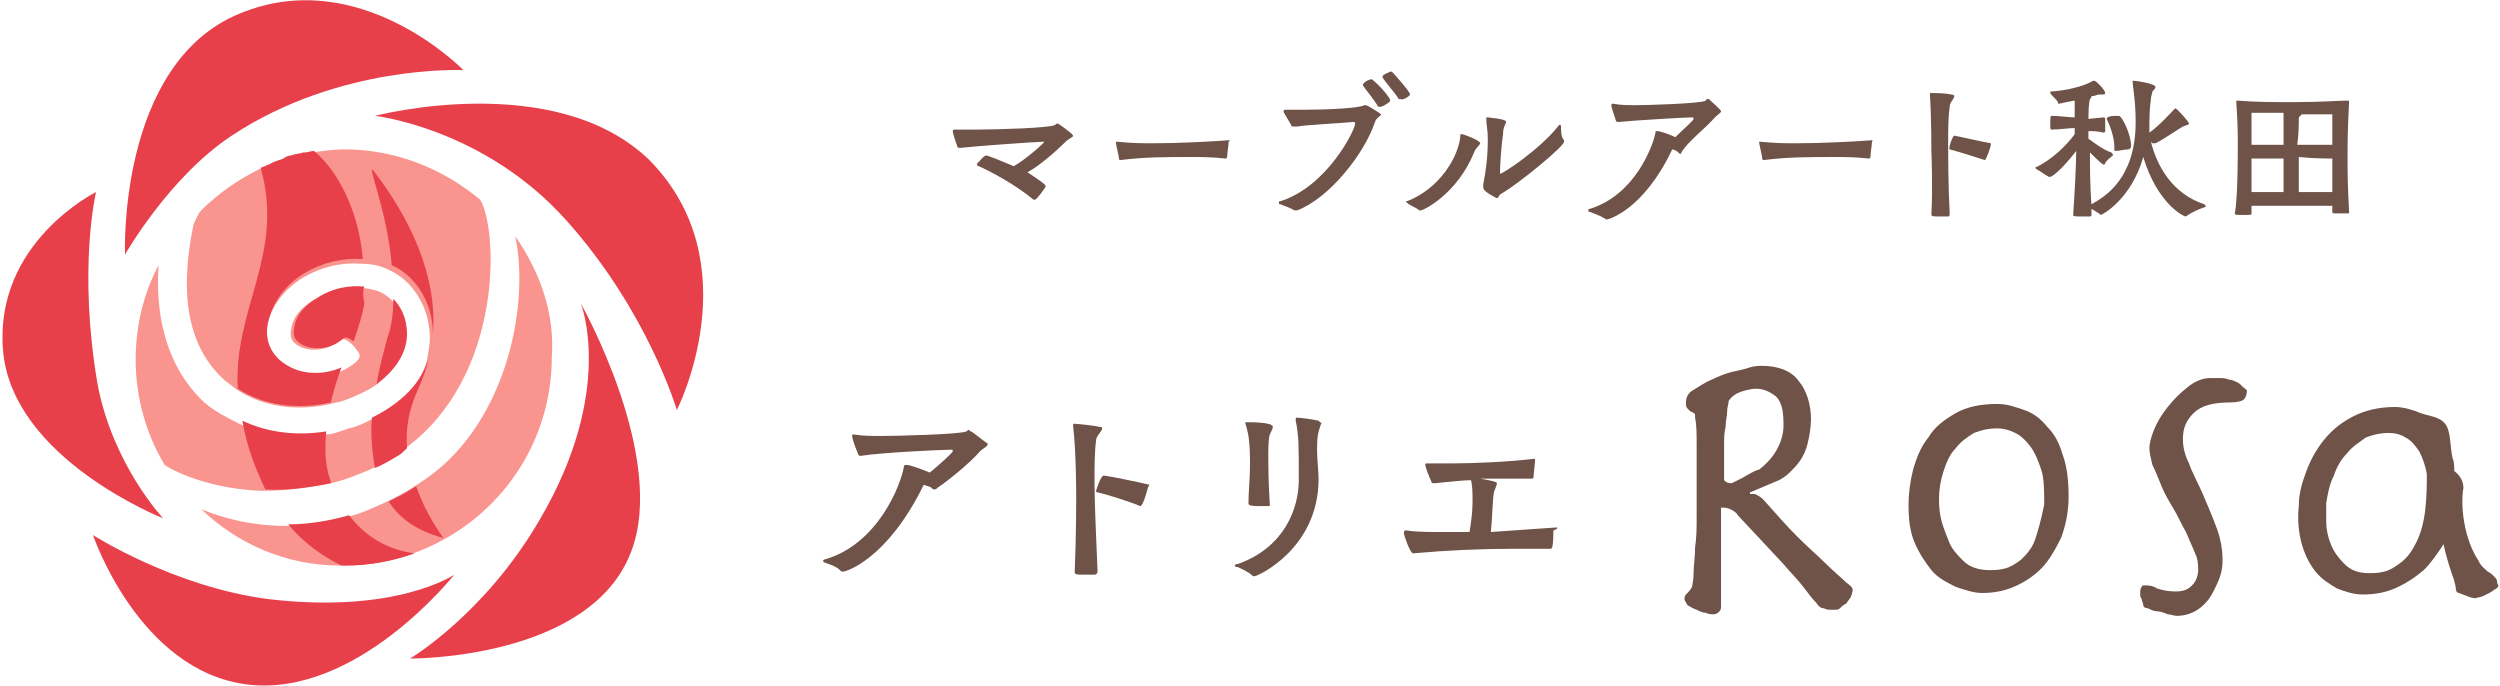
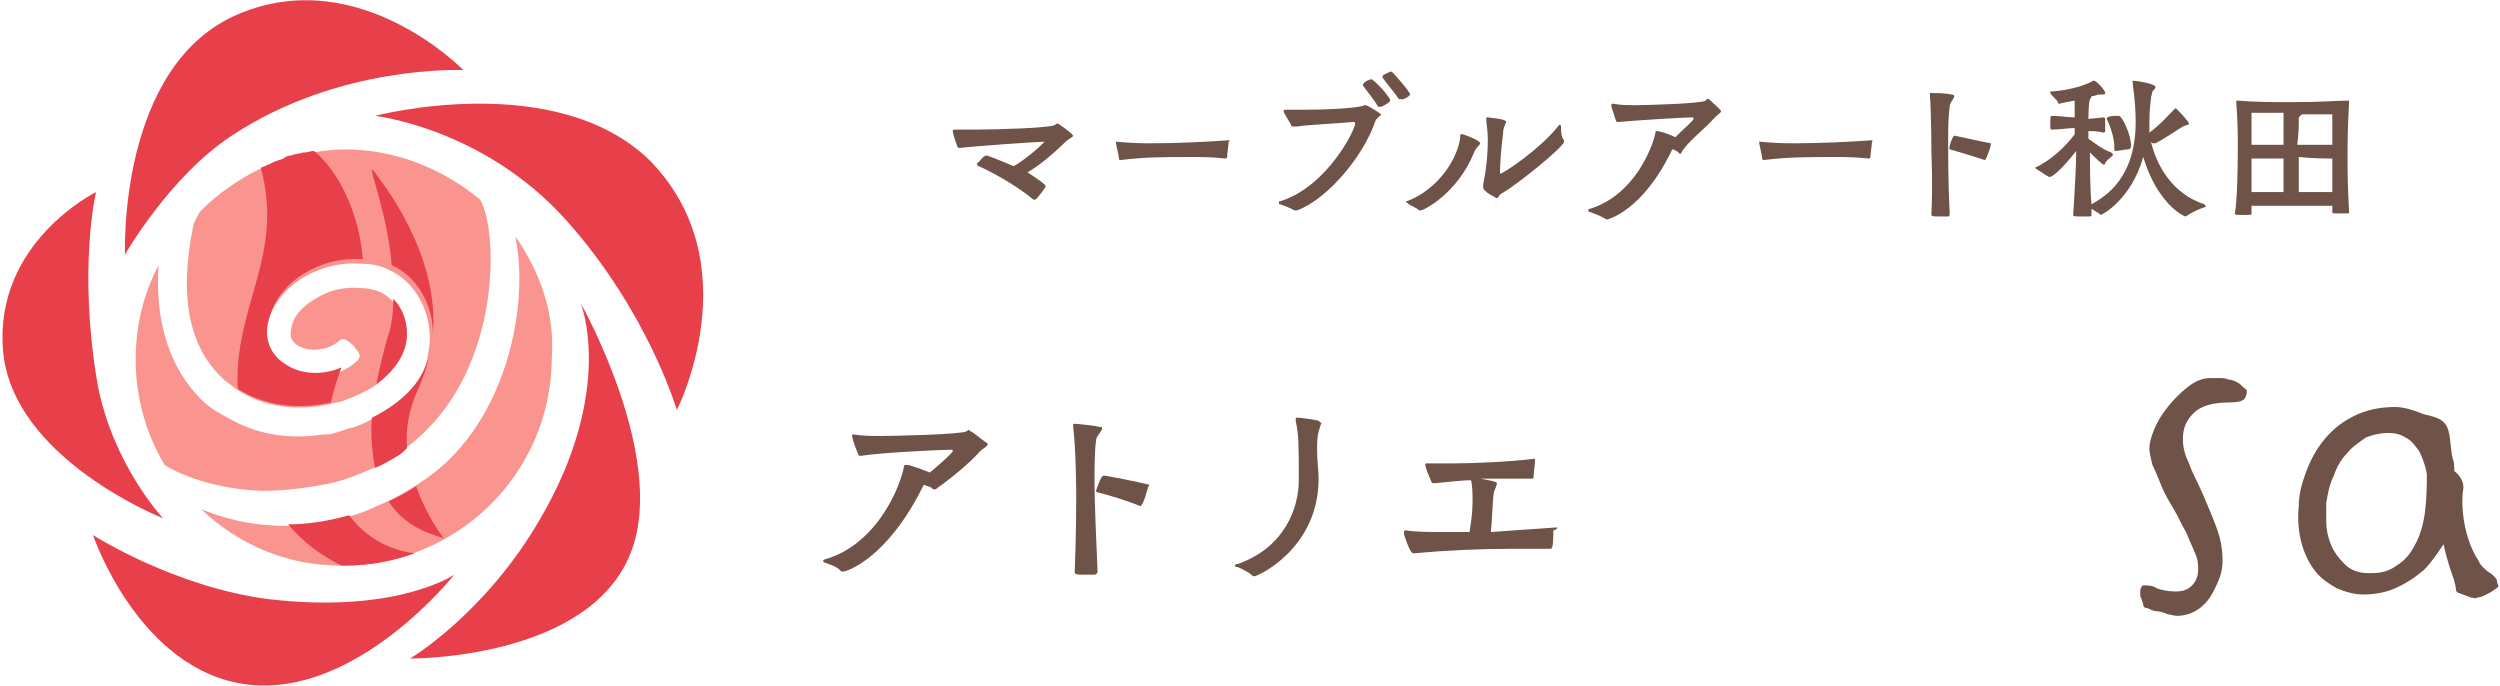
<svg xmlns="http://www.w3.org/2000/svg" version="1.1" id="レイヤー_1" x="0px" y="0px" viewBox="0 0 164 45" style="enable-background:new 0 0 164 45;" xml:space="preserve">
  <style type="text/css">
	.st0{fill:#6F5248;}
	.st1{fill:#E7404B;}
	.st2{fill:#FA948E;}
</style>
  <g>
    <path class="st0" d="M69.4,8.1c0,0-0.1,0-0.2,0.1c-0.3,0.2-3.9,0.3-5.1,0.3c-0.5,0-1,0-1.5,0h0c0,0-0.1,0-0.1,0.1c0,0,0,0.2,0.3,1   c0,0.1,0.1,0.1,0.2,0.1h0c0.8-0.1,5-0.4,5.4-0.4c0.1,0,0.1,0,0.1,0c0,0.1-1.4,1.3-2,1.6c-0.7-0.3-1.7-0.7-1.8-0.7   c-0.2,0-0.5,0.5-0.6,0.5c0,0,0,0,0,0.1c0,0,0,0.1,0.1,0.1c0.7,0.3,2.4,1.2,3.6,2.2c0,0,0,0,0.1,0c0.1,0,0.7-0.8,0.7-0.9   c0-0.1-0.6-0.5-1.2-0.9c0,0,0,0,0,0c0.6-0.3,1.7-1.2,2.5-2c0.2-0.2,0.5-0.3,0.5-0.4C70.3,8.7,69.4,8.1,69.4,8.1z" />
    <path class="st0" d="M80.6,9.2L80.6,9.2c-1.3,0.1-3.4,0.2-5,0.2c-0.6,0-1.3,0-2.3-0.1h-0.1c0,0,0,0,0,0c0,0.2,0.2,0.9,0.2,1.1   c0,0.1,0.1,0.1,0.1,0.1c1.6-0.2,2.9-0.2,4.7-0.2c0.5,0,1.3,0,2.2,0.1h0c0,0,0.1,0,0.1-0.1c0-0.2,0.1-0.8,0.1-1   C80.7,9.2,80.7,9.2,80.6,9.2z" />
    <path class="st0" d="M90,5.2c-0.2,0-0.6,0.2-0.6,0.4c0,0,0,0,0,0c0.2,0.3,0.8,1,1,1.4C90.5,7,90.5,7,90.6,7c0.1,0,0.6-0.3,0.6-0.4   C91.2,6.4,90.5,5.6,90,5.2C90.1,5.2,90.1,5.2,90,5.2z" />
    <path class="st0" d="M92.5,6.2c0-0.2-1.1-1.4-1.1-1.4c0,0-0.1-0.1-0.1-0.1s0,0-0.1,0c-0.2,0.1-0.5,0.2-0.5,0.3c0,0,0,0,0,0.1   c0.2,0.3,0.8,1,1,1.3c0,0.1,0.1,0.1,0.1,0.1c0,0,0,0,0.1,0C92,6.6,92.5,6.3,92.5,6.2z" />
    <path class="st0" d="M89.6,6.9c0,0-0.1,0-0.1,0c-0.3,0.2-2.5,0.3-4,0.3c-0.5,0-0.9,0-1.2,0h0c-0.1,0-0.1,0.1-0.1,0.1   c0,0.1,0.4,0.7,0.5,0.9c0,0.1,0.1,0.1,0.2,0.1c0.1,0,0.1,0,0.2,0c0.5-0.1,2.6-0.2,3.7-0.3c0.1,0,0.1,0.1,0.1,0.1   c0,0.4-1.8,4.1-4.9,5.1c-0.1,0-0.1,0-0.1,0.1s0,0.1,0.1,0.1c0.2,0.1,0.6,0.2,0.9,0.4c0,0,0.1,0,0.1,0c0,0,0.1,0,0.1,0   c2.1-0.8,4.4-3.7,5.1-5.8c0.1-0.3,0.4-0.4,0.4-0.5C90.5,7.4,89.7,6.9,89.6,6.9z" />
    <path class="st0" d="M93.1,13.8c0,0,0.1,0,0.1,0c0.2,0,2.4-1.1,3.5-3.8c0.1-0.3,0.4-0.5,0.4-0.6c0-0.2-1.1-0.6-1.2-0.6   c-0.1,0-0.1,0-0.1,0.1c-0.1,1.4-1.4,3.5-3.5,4.3c0,0-0.1,0-0.1,0s0,0,0.1,0.1C92.5,13.5,92.9,13.6,93.1,13.8z" />
    <path class="st0" d="M102.4,8.3c0-0.1,0-0.1-0.1-0.1s0,0-0.1,0.1c-1.2,1.5-3.6,3.1-3.8,3.1c0,0,0,0,0-0.1v0c0-0.5,0.1-1.9,0.2-2.5   c0-0.5,0.2-0.7,0.2-0.8c0-0.1-0.2-0.2-1.2-0.3c-0.1,0-0.1,0-0.1,0.1v0c0,0.4,0.1,0.7,0.1,1.3c0,1.1-0.1,2-0.3,3c0,0.1,0,0.1,0,0.2   c0,0.3,0.9,0.7,0.9,0.7c0.1,0,0.1-0.2,0.3-0.3c1.2-0.7,4.1-3.1,4.1-3.4c0,0,0,0,0-0.1C102.4,9,102.4,8.5,102.4,8.3z" />
    <path class="st0" d="M112.5,7.7c0.2-0.2,0.4-0.3,0.4-0.4c0-0.1-0.6-0.6-0.8-0.8c0,0-0.1,0-0.1,0c0,0-0.1,0-0.1,0.1   c-0.3,0.2-3.9,0.3-4.6,0.3c-0.5,0-1,0-1.5-0.1c0,0-0.1,0-0.1,0.1s0.1,0.4,0.3,1c0,0.1,0.1,0.1,0.2,0.1h0c1-0.1,4.3-0.3,4.8-0.3   c0,0,0.1,0,0.1,0.1c0,0.1-0.7,0.7-1.2,1.2c-0.4-0.2-1-0.4-1.2-0.4c0,0,0,0,0,0c-0.1,0-0.1,0-0.1,0.1c-0.2,1-1.4,4.1-4.3,5   c-0.1,0-0.1,0-0.1,0.1s0,0.1,0.1,0.1c0.2,0.1,0.6,0.2,0.9,0.4c0.1,0,0.1,0.1,0.2,0.1c0.1,0,2.4-0.6,4.3-4.6l0,0   c0.1,0,0.3,0.1,0.4,0.2c0.1,0.1,0.1,0.1,0.1,0.1c0,0,0.1,0,0.1-0.1C110.7,9.3,111.9,8.4,112.5,7.7z" />
    <path class="st0" d="M122.8,9.2L122.8,9.2c-1.3,0.1-3.4,0.2-5,0.2c-0.6,0-1.3,0-2.3-0.1h-0.1c0,0,0,0,0,0c0,0.2,0.2,0.9,0.2,1.1   c0,0.1,0.1,0.1,0.1,0.1c1.6-0.2,2.9-0.2,4.7-0.2c0.5,0,1.3,0,2.2,0.1h0c0,0,0.1,0,0.1-0.1c0-0.2,0.1-0.8,0.1-1   C122.9,9.2,122.8,9.2,122.8,9.2z" />
    <path class="st0" d="M126.7,14c0,0.2,0,0.2,0.6,0.2c0.2,0,0.4,0,0.5,0c0.1,0,0.1-0.1,0.1-0.2c-0.1-1.8-0.1-3.9-0.1-4.8   c0-0.6,0-1.5,0.1-2.2c0-0.3,0.3-0.5,0.3-0.7c0,0,0-0.1-0.2-0.1c-0.4-0.1-1.2-0.1-1.3-0.1c-0.1,0-0.1,0-0.1,0.1v0   c0.1,1.3,0.1,3.8,0.1,3.8S126.8,12.2,126.7,14z" />
    <path class="st0" d="M127.9,9.8c0.4,0.1,1.7,0.5,2.3,0.7c0,0,0,0,0,0c0.1,0,0.4-0.9,0.4-1c0-0.1,0-0.1,0-0.1   c-0.6-0.1-2.3-0.5-2.4-0.5C128.1,8.9,127.8,9.7,127.9,9.8C127.8,9.8,127.9,9.8,127.9,9.8z" />
    <path class="st0" d="M138.2,7.8c0.2,0.4,0.5,1.2,0.5,1.8c0,0.1,0,0.1,0,0.2v0c0,0.1,0,0.1,0.1,0.1c0.2,0,0.6-0.1,0.8-0.1   c0.1,0,0.2-0.1,0.2-0.2c0-0.8-0.6-2-0.8-2h-0.1C138.7,7.6,138.2,7.6,138.2,7.8C138.2,7.8,138.2,7.8,138.2,7.8z" />
    <path class="st0" d="M143.4,14.2C143.4,14.2,143.4,14.2,143.4,14.2c0.4-0.3,0.9-0.5,1.2-0.6c0.1,0,0.1-0.1,0.1-0.1s0,0-0.1-0.1   c-2.1-0.7-3.1-2.5-3.5-4.1c0,0,0.1,0.1,0.1,0.1c0,0,0,0,0.1,0c0,0,0.1,0,0.1,0c0.6-0.3,1.6-1,1.8-1.1c0.2-0.1,0.4-0.1,0.4-0.2   c0-0.1-0.8-1-0.9-1c0,0,0,0-0.1,0.1c-0.2,0.2-0.9,1-1.6,1.5l0-0.3c0-0.6,0-1.2,0.1-1.9c0-0.2,0.1-0.4,0.1-0.5   c0.1-0.1,0.2-0.2,0.2-0.3c0-0.2-1.2-0.4-1.4-0.4c0,0-0.1,0-0.1,0s0,0,0,0.1c0,0.2,0.2,1.2,0.2,2.6c0,3.7-2,4.9-2.9,5.4   c-0.1-1.2-0.1-2.7-0.1-3.4c0.2,0.2,0.8,0.8,0.9,0.8c0,0,0.1,0,0.1-0.1c0.1-0.2,0.4-0.4,0.5-0.5c0,0,0-0.1,0-0.1c0,0,0,0-0.1-0.1   c-0.6-0.2-1.2-0.7-1.5-0.9V8.6c0.3,0,0.6,0,1,0.1c0,0,0.1,0,0.1-0.1c0-0.1,0-0.2,0-0.4c0-0.2,0-0.3,0-0.4c0,0,0-0.1-0.1-0.1h0   l-1,0.1c0-1.1,0.1-1.3,0.1-1.3c0.1-0.1,0.1-0.1,0.1-0.2v0c0,0,0,0,0.1,0c0.1,0,0.3-0.1,0.4-0.1h0c0.1,0,0.1,0,0.2,0   c0.1,0,0.2,0,0.2-0.1c0-0.2-0.6-0.8-0.7-0.8c0,0,0,0-0.1,0c-0.3,0.2-1.3,0.6-2.7,0.7c0,0-0.1,0-0.1,0c0,0,0,0,0,0.1   c0.1,0.2,0.4,0.4,0.5,0.6c0,0.1,0,0.1,0.1,0.1c0,0,0.4-0.1,1-0.2l0,0.3c0,0.2,0,0.5,0,0.8c-0.4,0-1-0.1-1.5-0.1c0,0,0,0,0,0   c-0.1,0-0.1,0.1-0.1,0.5c0,0.4,0,0.4,0.1,0.4c0.5,0,1.1-0.1,1.5-0.1c0,0.1,0,0.3,0,0.4c-0.5,0.7-1.5,1.7-2.6,2.2c0,0,0,0,0,0   c0,0,0,0,0.1,0.1c0.2,0.1,0.6,0.4,0.8,0.5c0,0,0.1,0,0.1,0c0.1,0,0.7-0.4,1.7-1.7c0,0.9-0.1,2.7-0.2,4.2c0,0.1,0.1,0.1,0.7,0.1   c0.2,0,0.3,0,0.4,0c0,0,0.1,0,0.1-0.1v0l0-0.4c0.2,0.1,0.3,0.2,0.5,0.3c0,0,0.1,0.1,0.1,0.1c0.1,0,2-1,2.8-3.8   C141.5,13.3,143.2,14.2,143.4,14.2z" />
    <path class="st0" d="M153,13.5c0,0.1,0,0.3,0,0.4v0c0,0.1,0,0.1,0.5,0.1c0.2,0,0.3,0,0.5,0c0.1,0,0.1,0,0.1-0.1v0   c-0.1-1.9-0.1-2.6-0.1-3.6c0-1,0-1.7,0.1-3.6v0c0-0.1,0-0.1-0.1-0.1h0c-0.7,0-1.6,0.1-3.6,0.1c-1.2,0-2.5,0-3.6-0.1   c-0.1,0-0.1,0-0.1,0.1v0c0.1,1.4,0.1,2.2,0.1,2.8c0,2.7-0.1,4.1-0.2,4.5v0c0,0.1,0.1,0.1,0.6,0.1c0.5,0,0.5,0,0.5-0.1l0-0.5   c0.5,0,1.6,0,2.6,0C151.5,13.5,152.6,13.5,153,13.5z M150.8,7.8c0-0.1,0-0.1,0.1-0.2c0.1-0.1,0.1-0.1,0.1-0.1c0,0,0,0,0,0   c1.1,0,2,0,2,0s0,1,0,2c-0.4,0-1.3,0-2.3,0C150.8,8.8,150.8,8.2,150.8,7.8z M153,10.4c0,1.7,0,1.9,0,2.2c-0.4,0-1.2,0-2.2,0   c0-0.5,0-1.4,0-2.3C151.8,10.4,152.7,10.4,153,10.4z M149.8,12.6c-0.9,0-1.7,0-2.1,0c0-0.9,0-1.5,0-2.2c0.4,0,1.3,0,2.1,0   C149.8,11.2,149.8,12.2,149.8,12.6z M147.7,9.5c0-1,0-2.1,0-2.1s1,0,2.1,0c0,0.3,0,1.2,0,2.1C149,9.5,148.1,9.5,147.7,9.5z" />
    <path class="st0" d="M63.7,28.3c-0.1,0-0.1-0.1-0.1-0.1c0,0-0.1,0-0.2,0.1c-0.4,0.2-4.7,0.3-5.6,0.3c-0.6,0-1.2,0-1.8-0.1   c-0.1,0-0.1,0-0.1,0.1c0,0.1,0.1,0.5,0.4,1.2c0,0.1,0.1,0.1,0.2,0.1h0c1.2-0.2,5.2-0.4,5.9-0.4c0.1,0,0.1,0,0.1,0.1   c0,0.1-0.9,0.9-1.5,1.4c-0.5-0.2-1.3-0.5-1.5-0.5c0,0,0,0-0.1,0c-0.1,0-0.1,0.1-0.1,0.1c-0.2,1.2-1.7,5.1-5.2,6.1   c-0.1,0-0.1,0.1-0.1,0.1c0,0,0,0.1,0.1,0.1c0.2,0.1,0.7,0.2,1,0.5c0.1,0.1,0.1,0.1,0.2,0.1c0.2,0,2.9-0.8,5.3-5.7l0,0   c0.2,0.1,0.4,0.1,0.5,0.2c0.1,0.1,0.1,0.1,0.2,0.1c0.1,0,0.1,0,0.2-0.1c0.6-0.4,2-1.5,2.8-2.4c0.2-0.2,0.5-0.3,0.5-0.5   C64.6,29,63.9,28.4,63.7,28.3z" />
    <path class="st0" d="M71.9,28.9c0-0.3,0.4-0.6,0.4-0.8c0-0.1-0.1-0.1-0.2-0.1c-0.4-0.1-1.5-0.2-1.6-0.2c-0.1,0-0.1,0-0.1,0.1v0.1   c0.2,1.6,0.2,4.6,0.2,4.6s0,2.7-0.1,4.9c0,0.2,0.1,0.2,0.7,0.2c0.2,0,0.5,0,0.6,0c0.1,0,0.2-0.1,0.2-0.2c-0.1-2.2-0.2-4.8-0.2-5.8   C71.8,30.7,71.8,29.7,71.9,28.9z" />
    <path class="st0" d="M75.4,31.8c-0.8-0.2-2.8-0.6-3-0.6c-0.2,0-0.5,1-0.5,1s0,0.1,0.1,0.1c0.5,0.1,2.1,0.6,2.8,0.9c0,0,0,0,0,0   c0.2,0,0.5-1.2,0.5-1.2C75.4,31.8,75.4,31.8,75.4,31.8z" />
-     <path class="st0" d="M82,30.4c0,1.1-0.1,1.8-0.1,2.6c0,0.1,0,0.2,0.7,0.2c0.2,0,0.5,0,0.6,0c0.1,0,0.1,0,0.1-0.1   c-0.1-1.6-0.1-2.7-0.1-3.1c0-0.5,0-1.2,0.1-1.5c0.1-0.2,0.2-0.4,0.2-0.5c0-0.3-1.4-0.3-1.6-0.3h-0.1c0,0-0.1,0-0.1,0c0,0,0,0,0,0.1   C81.9,28.4,82,29,82,30.4z" />
    <path class="st0" d="M86.5,27.6c-0.4-0.1-1.2-0.2-1.4-0.2c-0.1,0-0.1,0-0.1,0.1v0.1c0.2,1,0.2,1.5,0.2,3.9c0,1.8-0.9,4.4-4,5.5   C81,37,81,37.1,81,37.1c0,0,0,0.1,0.2,0.1c0.2,0.1,0.7,0.3,1,0.6c0,0,0.1,0,0.1,0c0.2,0,4.2-1.8,4.2-6.4c0-0.5-0.1-1.2-0.1-1.9   c0-1,0.1-1.2,0.2-1.5c0-0.1,0.1-0.2,0.1-0.3C86.7,27.8,86.6,27.7,86.5,27.6z" />
    <path class="st0" d="M102.1,34.6L102.1,34.6c-1.4,0.1-2.9,0.2-4.3,0.3c0.1-0.9,0.1-2,0.2-2.6c0.1-0.3,0.2-0.5,0.2-0.6   c0-0.1-0.5-0.2-1.1-0.3c0,0,0.1,0,0.1,0c0.5,0,0.9,0,1.5,0c0.5,0,1.1,0,1.8,0c0,0,0.1,0,0.1-0.1c0-0.2,0.1-0.9,0.1-1.1   c0-0.1,0-0.1-0.1-0.1h0c-1.6,0.2-4,0.3-5.4,0.3c-0.5,0-1,0-1.6,0c-0.1,0-0.1,0-0.1,0.1c0,0,0,0.2,0.4,1.1c0,0.1,0.1,0.1,0.2,0.1h0   c1.1-0.1,1.9-0.2,2.4-0.2c0,0,0,0,0,0c0.1,0.4,0.1,0.9,0.1,1.4c0,0.7-0.1,1.4-0.2,2c-0.5,0-1,0-1.5,0c-1.1,0-2,0-2.6-0.1   c0,0-0.1,0-0.1,0c0,0-0.1,0-0.1,0.1c0,0,0,0.1,0,0.1c0,0.1,0.4,1.3,0.6,1.3h0c2.2-0.2,4.4-0.3,6.6-0.3c0.8,0,1.6,0,2.4,0   c0.1,0,0.2,0,0.2-1.2C102.2,34.7,102.2,34.6,102.1,34.6z" />
    <path class="st0" d="M146.8,25.1c-0.2-0.1-0.4-0.2-0.6-0.2c-0.2-0.1-0.4-0.1-0.7-0.1c-0.2,0-0.4,0-0.5,0c-0.5,0-1,0.2-1.5,0.6   c-0.5,0.4-0.9,0.8-1.3,1.3c-0.4,0.5-0.7,1-0.9,1.5c-0.2,0.5-0.3,0.9-0.3,1.2c0,0.3,0.1,0.7,0.2,1.1c0.2,0.4,0.4,0.9,0.6,1.4   c0.2,0.5,0.5,1,0.8,1.5c0.3,0.5,0.5,1,0.8,1.5c0.2,0.5,0.4,0.9,0.6,1.4c0.2,0.4,0.2,0.8,0.2,1.1c0,0.3-0.1,0.7-0.4,1   c-0.3,0.3-0.6,0.4-1.1,0.4c-0.5,0-0.9-0.1-1.2-0.2c-0.3-0.2-0.6-0.2-0.8-0.2c-0.1,0-0.2,0-0.2,0.1c-0.1,0.1-0.1,0.2-0.1,0.4   c0,0.2,0,0.3,0.1,0.4c0,0.1,0.1,0.3,0.1,0.4c0,0.1,0.1,0.2,0.3,0.2c0.2,0.1,0.4,0.2,0.6,0.2s0.5,0.1,0.7,0.2c0.2,0,0.4,0.1,0.6,0.1   c0.6,0,1.1-0.2,1.5-0.5c0.4-0.3,0.7-0.7,0.9-1.1c0.2-0.4,0.4-0.8,0.5-1.2c0.1-0.4,0.1-0.7,0.1-0.8c0-0.7-0.1-1.4-0.4-2.2   c-0.3-0.8-0.6-1.5-0.9-2.2c-0.3-0.7-0.7-1.4-0.9-2c-0.3-0.6-0.4-1.1-0.4-1.6c0-0.7,0.2-1.2,0.7-1.7c0.5-0.5,1.3-0.7,2.4-0.7   c0.5,0,0.8-0.1,0.9-0.2c0.1-0.1,0.2-0.3,0.2-0.6C147,25.3,147,25.2,146.8,25.1z" />
-     <path class="st0" d="M121.1,38.2c-0.3-0.3-0.8-0.7-1.3-1.2c-0.5-0.5-1.2-1.1-1.9-1.8c-0.7-0.7-1.4-1.5-2.2-2.4   c-0.1-0.1-0.2-0.2-0.4-0.3c-0.1-0.1-0.3-0.1-0.5-0.1v-0.1l1.9-0.8c0.2-0.1,0.5-0.3,0.7-0.5c0.2-0.2,0.5-0.5,0.7-0.8   c0.2-0.3,0.4-0.7,0.5-1.2c0.1-0.4,0.2-1,0.2-1.5c0-1-0.3-1.9-0.8-2.5c-0.5-0.7-1.4-1-2.4-1c-0.2,0-0.5,0-0.8,0.1   c-0.3,0.1-0.7,0.2-1.2,0.3c-0.4,0.1-0.9,0.3-1.3,0.5c-0.5,0.2-0.9,0.5-1.4,0.8c-0.2,0.2-0.3,0.4-0.3,0.7c0,0.2,0,0.3,0.1,0.4   c0.1,0.1,0.1,0.1,0.2,0.2c0.1,0,0.2,0.1,0.2,0.1c0.1,0,0.1,0.1,0.1,0.3c0.1,0.5,0.1,1.1,0.1,1.7c0,0.7,0,1.4,0,2.1v1.4   c0,0.3,0,0.8,0,1.4c0,0.6,0,1.2-0.1,1.9c0,0.6-0.1,1.2-0.1,1.7c0,0.5-0.1,0.8-0.1,0.9c-0.1,0.2-0.3,0.4-0.4,0.5   c-0.1,0.1-0.1,0.3-0.1,0.3c0,0.1,0.1,0.2,0.2,0.4c0.2,0.1,0.3,0.2,0.6,0.3c0.2,0.1,0.4,0.2,0.6,0.2c0.2,0.1,0.4,0.1,0.5,0.1   c0.2,0,0.3-0.1,0.4-0.2c0.1-0.1,0.1-0.2,0.1-0.4v-4.3c0-0.4,0-0.8,0-1.2c0-0.3,0-0.6,0-0.9c0.2,0,0.4,0,0.6,0.1s0.4,0.2,0.5,0.4   l2.9,3.1c0.6,0.7,1.1,1.2,1.4,1.6c0.3,0.4,0.6,0.8,0.9,1.1c0.1,0.2,0.3,0.3,0.4,0.3c0.1,0,0.2,0.1,0.4,0.1h0.4c0.1,0,0.2,0,0.3-0.1   c0.1-0.1,0.2-0.2,0.4-0.3c0.1-0.1,0.2-0.3,0.3-0.4c0-0.1,0.1-0.2,0.1-0.3C121.6,38.6,121.5,38.5,121.1,38.2z M114.2,31.4   c-0.4,0.2-0.6,0.3-0.6,0.3c-0.3,0-0.4-0.1-0.5-0.2v-1.1c0-0.4,0-0.8,0-1.2c0-0.4,0-0.8,0.1-1.2c0-0.4,0.1-0.7,0.1-1   c0-0.3,0.1-0.5,0.1-0.7c0.2-0.3,0.5-0.5,0.8-0.6c0.3-0.1,0.7-0.2,1-0.2c0.5,0,0.9,0.2,1.3,0.5c0.4,0.4,0.5,1,0.5,1.9   c0,0.6-0.2,1.2-0.5,1.7c-0.3,0.5-0.7,0.9-1.1,1.2C115,30.9,114.6,31.2,114.2,31.4z" />
-     <path class="st0" d="M134.3,28c-0.4-0.5-0.9-0.9-1.5-1.1c-0.6-0.2-1.1-0.4-1.8-0.4c-1.1,0-2,0.2-2.7,0.6c-0.7,0.4-1.4,0.9-1.8,1.6   c-0.5,0.6-0.8,1.4-1,2.1c-0.2,0.8-0.3,1.6-0.3,2.3c0,1,0.1,1.8,0.4,2.5c0.3,0.7,0.7,1.3,1.1,1.8s1,0.8,1.6,1.1   c0.6,0.2,1.2,0.4,1.7,0.4c0.7,0,1.4-0.1,2.1-0.4c0.7-0.3,1.3-0.7,1.8-1.2c0.5-0.5,0.9-1.2,1.3-2c0.3-0.8,0.5-1.7,0.5-2.7   c0-1.1-0.1-2-0.4-2.8C135.1,29.1,134.8,28.5,134.3,28z M133.5,35.4c-0.2,0.6-0.6,1-0.9,1.3c-0.4,0.3-0.7,0.5-1.1,0.6   c-0.4,0.1-0.7,0.1-1,0.1c-0.7,0-1.3-0.2-1.7-0.6c-0.4-0.4-0.8-0.8-1-1.4c-0.2-0.5-0.4-1-0.5-1.5c-0.1-0.5-0.1-0.9-0.1-1.2   c0-0.6,0.1-1.2,0.3-1.8c0.2-0.6,0.4-1.1,0.8-1.5c0.3-0.4,0.7-0.7,1.2-1c0.5-0.2,1-0.3,1.5-0.3c0.4,0,0.8,0.1,1.2,0.3   c0.4,0.2,0.7,0.5,1,0.9c0.3,0.4,0.5,0.9,0.7,1.5c0.2,0.6,0.2,1.4,0.2,2.3C133.9,34.1,133.7,34.8,133.5,35.4z" />
    <path class="st0" d="M163.8,38.1c0-0.1-0.1-0.2-0.2-0.3c-0.1-0.1-0.2-0.2-0.4-0.3c-0.1-0.1-0.5-0.4-0.6-0.7c-1-1.5-1.2-3.7-1-4.8   c0-0.4-0.2-0.8-0.6-1.1c0-0.3,0-0.6-0.1-0.8c-0.2-0.8-0.1-1.8-0.5-2.3c-0.4-0.5-1.1-0.5-1.6-0.7c-0.5-0.2-1.1-0.4-1.7-0.4   c-1,0-1.9,0.2-2.7,0.6c-0.8,0.4-1.4,0.9-1.9,1.5c-0.5,0.6-0.9,1.3-1.2,2.1s-0.5,1.5-0.5,2.3c-0.1,0.9,0,1.8,0.2,2.5   c0.2,0.7,0.5,1.3,0.9,1.8c0.4,0.5,0.9,0.8,1.4,1.1c0.5,0.2,1.1,0.4,1.7,0.4c0.7,0,1.4-0.1,2.1-0.4c0.7-0.3,1.3-0.7,1.9-1.2   c0.5-0.5,0.9-1.1,1.3-1.7c0.2,1,0.5,1.8,0.7,2.4c0,0.1,0.1,0.3,0.1,0.5s0.1,0.3,0.2,0.3l0.8,0.3c0.1,0,0.3,0.1,0.4,0   c0.2,0,0.4-0.1,0.6-0.2c0.2-0.1,0.4-0.2,0.5-0.3c0.2-0.1,0.3-0.2,0.3-0.3C163.8,38.3,163.8,38.1,163.8,38.1z M159.1,33.4   c-0.1,0.9-0.3,1.6-0.6,2.2c-0.3,0.6-0.6,1-1,1.3c-0.4,0.3-0.7,0.5-1.1,0.6c-0.4,0.1-0.7,0.1-1,0.1c-0.7,0-1.2-0.2-1.6-0.6   s-0.7-0.8-0.9-1.3c-0.2-0.5-0.3-1-0.3-1.5c0-0.5,0-0.9,0-1.2c0.1-0.6,0.2-1.2,0.5-1.8c0.2-0.6,0.5-1.1,0.9-1.5   c0.3-0.4,0.8-0.7,1.2-1c0.5-0.2,1-0.3,1.5-0.3c0.4,0,0.8,0.1,1.1,0.3c0.4,0.2,0.6,0.5,0.9,0.9c0.2,0.4,0.4,0.9,0.5,1.5   C159.2,31.7,159.2,32.5,159.1,33.4z" />
  </g>
  <g>
    <g>
      <path class="st1" d="M15.2,8.9c7.1-4.7,15.2-4.3,15.2-4.3s-6.8-7-14.7-3.7c-8,3.3-7.5,15.8-7.5,15.8S11.1,11.6,15.2,8.9z" />
      <path class="st1" d="M42.6,10.5c-6.2-6-18-2.9-18-2.9s7.1,0.8,12.5,6.8c5.4,6,7.3,12.5,7.3,12.5S49.3,17.3,42.6,10.5z" />
      <path class="st1" d="M35.4,34.1c-3.6,6.2-8.5,9.1-8.5,9.1s11.8,0.1,14.5-7c2.4-6.2-3.3-16.3-3.3-16.3S40.4,25.6,35.4,34.1z" />
      <path class="st1" d="M29.8,37.7c0,0-3.8,2.6-12.2,1.6c-6.2-0.8-11.5-4.2-11.5-4.2s3,8.9,10.1,9.8C23.4,45.8,29.8,37.7,29.8,37.7z" />
      <path class="st1" d="M6.4,25.2c-1.3-7.6-0.1-12.6-0.1-12.6s-6.7,3.3-6.1,10.4s10.5,11,10.5,11S7.4,30.5,6.4,25.2z" />
    </g>
    <g>
      <path class="st2" d="M33.8,15.5c1,4.7-0.7,12.7-6.3,16.2c-0.1,0.1-0.2,0.1-0.3,0.2c-0.6,0.4-1.2,0.7-1.8,1c-0.9,0.4-1.7,0.8-2.6,1    c-1.4,0.4-2.8,0.6-4,0.6c-2.5,0-4.4-0.6-5.6-1.1c2.4,2.3,5.6,3.7,9.1,3.7c0.1,0,0.2,0,0.3,0c0,0,0,0,0,0c1.6,0,3.1-0.3,4.5-0.8    c5.3-1.9,9.1-6.9,9.1-12.9C36.4,20.5,35.4,17.8,33.8,15.5z" />
      <path class="st2" d="M21.7,31.7c0.9-0.2,1.9-0.6,2.8-1c0.5-0.2,1-0.5,1.5-0.8c0.2-0.1,0.4-0.3,0.6-0.5c6.4-4.7,6.1-14.3,4.9-16.3    c-2.4-2-5.5-3.3-8.9-3.3c-0.7,0-1.4,0.1-2.1,0.2c-0.2,0-0.4,0.1-0.6,0.1c0,0-0.1,0-0.1,0c-0.3,0.1-0.6,0.1-0.8,0.2    c-0.2,0-0.4,0.1-0.5,0.2c-0.3,0.1-0.6,0.2-0.8,0.3c-0.1,0.1-0.3,0.1-0.4,0.2c-0.1,0-0.2,0.1-0.3,0.1c-1.4,0.7-2.7,1.6-3.8,2.7    c-0.2,0.2-0.3,0.5-0.5,0.9c-1,4.8-0.3,8.2,2.1,10.3c0.3,0.2,0.5,0.4,0.8,0.6c1.7,1.1,3.9,1.4,6.1,0.9c0.3-0.1,0.5-0.1,0.8-0.2    c0.8-0.3,1.5-0.6,2.1-1c1.2-0.9,2-2,2-3.3c0-1-0.4-1.8-0.9-2.3c-0.3-0.3-0.6-0.5-0.9-0.6c-0.3-0.1-0.7-0.2-1.1-0.2    c-1-0.1-2.1,0.1-3,0.7c-0.9,0.5-1.5,1.2-1.6,2c-0.1,0.5,0,0.8,0.5,1.1c0.7,0.4,1.9,0.3,2.6-0.3c0.3-0.3,0.5-0.1,0.8,0.1    c0.1,0.1,0.1,0.1,0.2,0.2c0.3,0.4,0.6,0.6,0.2,1c-0.3,0.3-0.7,0.5-1.1,0.7c-1.1,0.5-2.5,0.5-3.5-0.1c-1.1-0.6-1.6-1.7-1.3-2.9    c0.3-1.3,1.1-2.4,2.4-3.2c1.2-0.7,2.5-1,3.8-0.9c0.6,0,1.1,0.1,1.6,0.3c0.1,0,0.1,0.1,0.2,0.1c1.6,0.7,2.7,2.5,2.7,4.5    c0,0,0,0,0,0c0,0.4-0.1,0.9-0.2,1.5c-0.4,1.3-1.4,2.8-3.8,3.9c-0.4,0.2-0.8,0.4-1.3,0.5c-0.3,0.1-0.6,0.2-0.9,0.3    c-0.3,0.1-0.5,0.1-0.8,0.1c-1.9,0.3-3.8,0.1-5.5-0.7c-0.8-0.4-1.6-0.8-2.3-1.4c-1.6-1.5-3.3-4.2-3-9c-1,1.9-1.5,4-1.5,6.2    c0,2.5,0.7,4.9,1.9,6.9c0.9,0.6,3.3,1.6,6.4,1.7C18.7,32.2,20.2,32,21.7,31.7z" />
    </g>
    <path class="st1" d="M15.6,25.5c1.7,1.1,3.9,1.4,6.1,0.9c0.2-0.8,0.4-1.5,0.7-2.3c-1.1,0.5-2.5,0.5-3.5-0.1   c-1.1-0.6-1.6-1.7-1.3-2.9c0.3-1.3,1.1-2.4,2.4-3.2c1.2-0.7,2.5-1,3.8-0.9c-0.2-2.7-1.4-5.6-3.2-7.1c-0.2,0-0.4,0.1-0.6,0.1   c0,0-0.1,0-0.1,0c-0.3,0.1-0.6,0.1-0.8,0.2c-0.2,0-0.4,0.1-0.5,0.2c-0.3,0.1-0.6,0.2-0.8,0.3c-0.1,0.1-0.3,0.1-0.4,0.2   c-0.1,0-0.2,0.1-0.3,0.1C18.7,16.7,15.3,20.2,15.6,25.5z" />
    <path class="st1" d="M22.9,33.8c-1.4,0.4-2.8,0.6-4,0.6c1.1,1.3,2.3,2.1,3.5,2.7c0.1,0,0.2,0,0.3,0c0,0,0,0,0,0   c1.6,0,3.1-0.3,4.5-0.8C26.4,36.2,24.4,35.8,22.9,33.8z" />
-     <path class="st1" d="M21.7,31.7c0,0,0-0.1,0-0.1c-0.4-1.1-0.4-2.2-0.3-3.3c-1.9,0.3-3.8,0.1-5.5-0.7c0.3,1.8,0.9,3.2,1.5,4.5   C18.7,32.2,20.2,32,21.7,31.7z" />
    <path class="st1" d="M29.1,35.3c0,0-1.1-1.4-1.8-3.4c-0.6,0.4-1.2,0.7-1.8,1C26.2,34,27.3,34.8,29.1,35.3z" />
    <path class="st1" d="M24.4,27.4c-0.1,1.1,0,2.2,0.2,3.3c0.5-0.2,1-0.5,1.5-0.8c0.2-0.1,0.4-0.3,0.6-0.5c-0.1-1.2,0.1-2.5,0.7-3.8   c0.3-0.7,0.6-1.4,0.7-2.1C27.8,24.7,26.8,26.2,24.4,27.4z" />
    <path class="st1" d="M28.4,21.9c0.3-3.8-1.5-7.6-3.9-10.7c-0.5-0.6,0.9,2.6,1.2,6.2C27.3,18.1,28.4,19.9,28.4,21.9z" />
    <path class="st1" d="M24.7,25.2c1.2-0.9,2-2,2-3.3c0-1-0.4-1.8-0.9-2.3c0,0.9-0.1,1.8-0.4,2.6C25.2,23,24.9,24,24.7,25.2z" />
-     <path class="st1" d="M23.9,18.8c-1-0.1-2.1,0.1-3,0.7c-0.9,0.5-1.5,1.2-1.6,2c-0.1,0.5,0,0.8,0.5,1.1c0.7,0.4,1.9,0.3,2.6-0.3   c0.3-0.3,0.5-0.1,0.8,0.1c0.3-0.9,0.6-1.8,0.7-2.5C23.8,19.4,23.8,19.1,23.9,18.8z" />
  </g>
</svg>